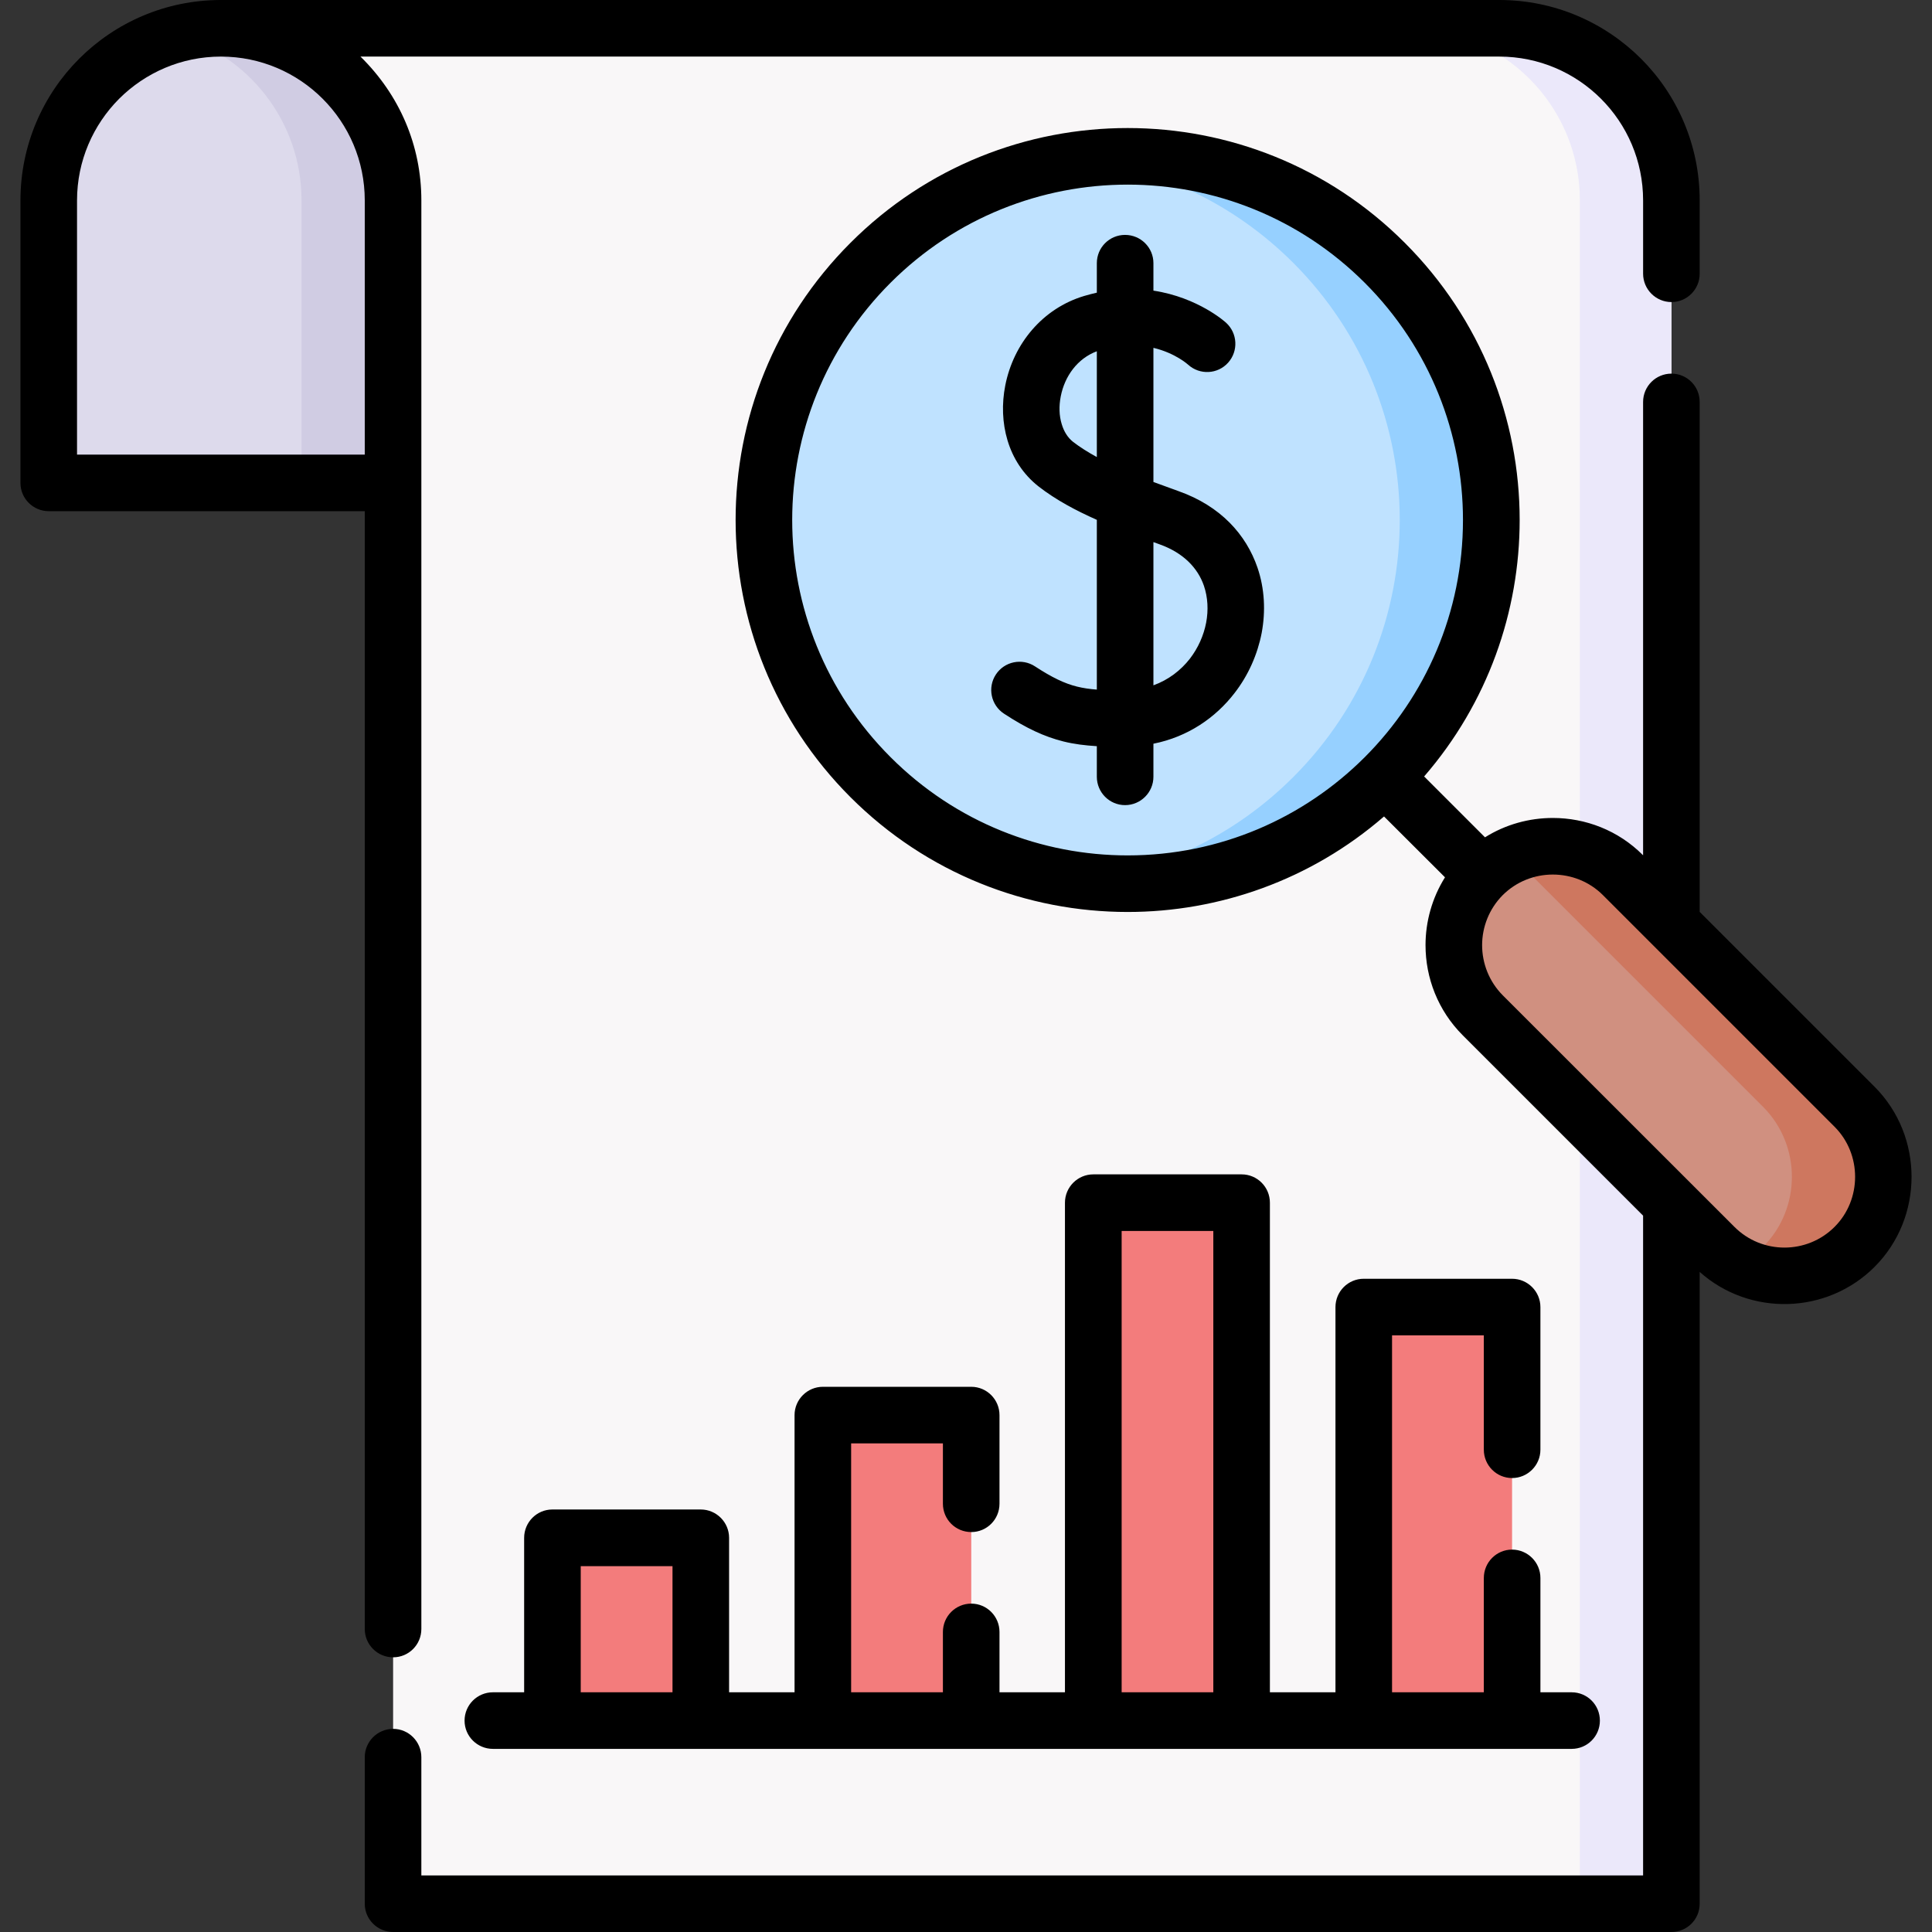
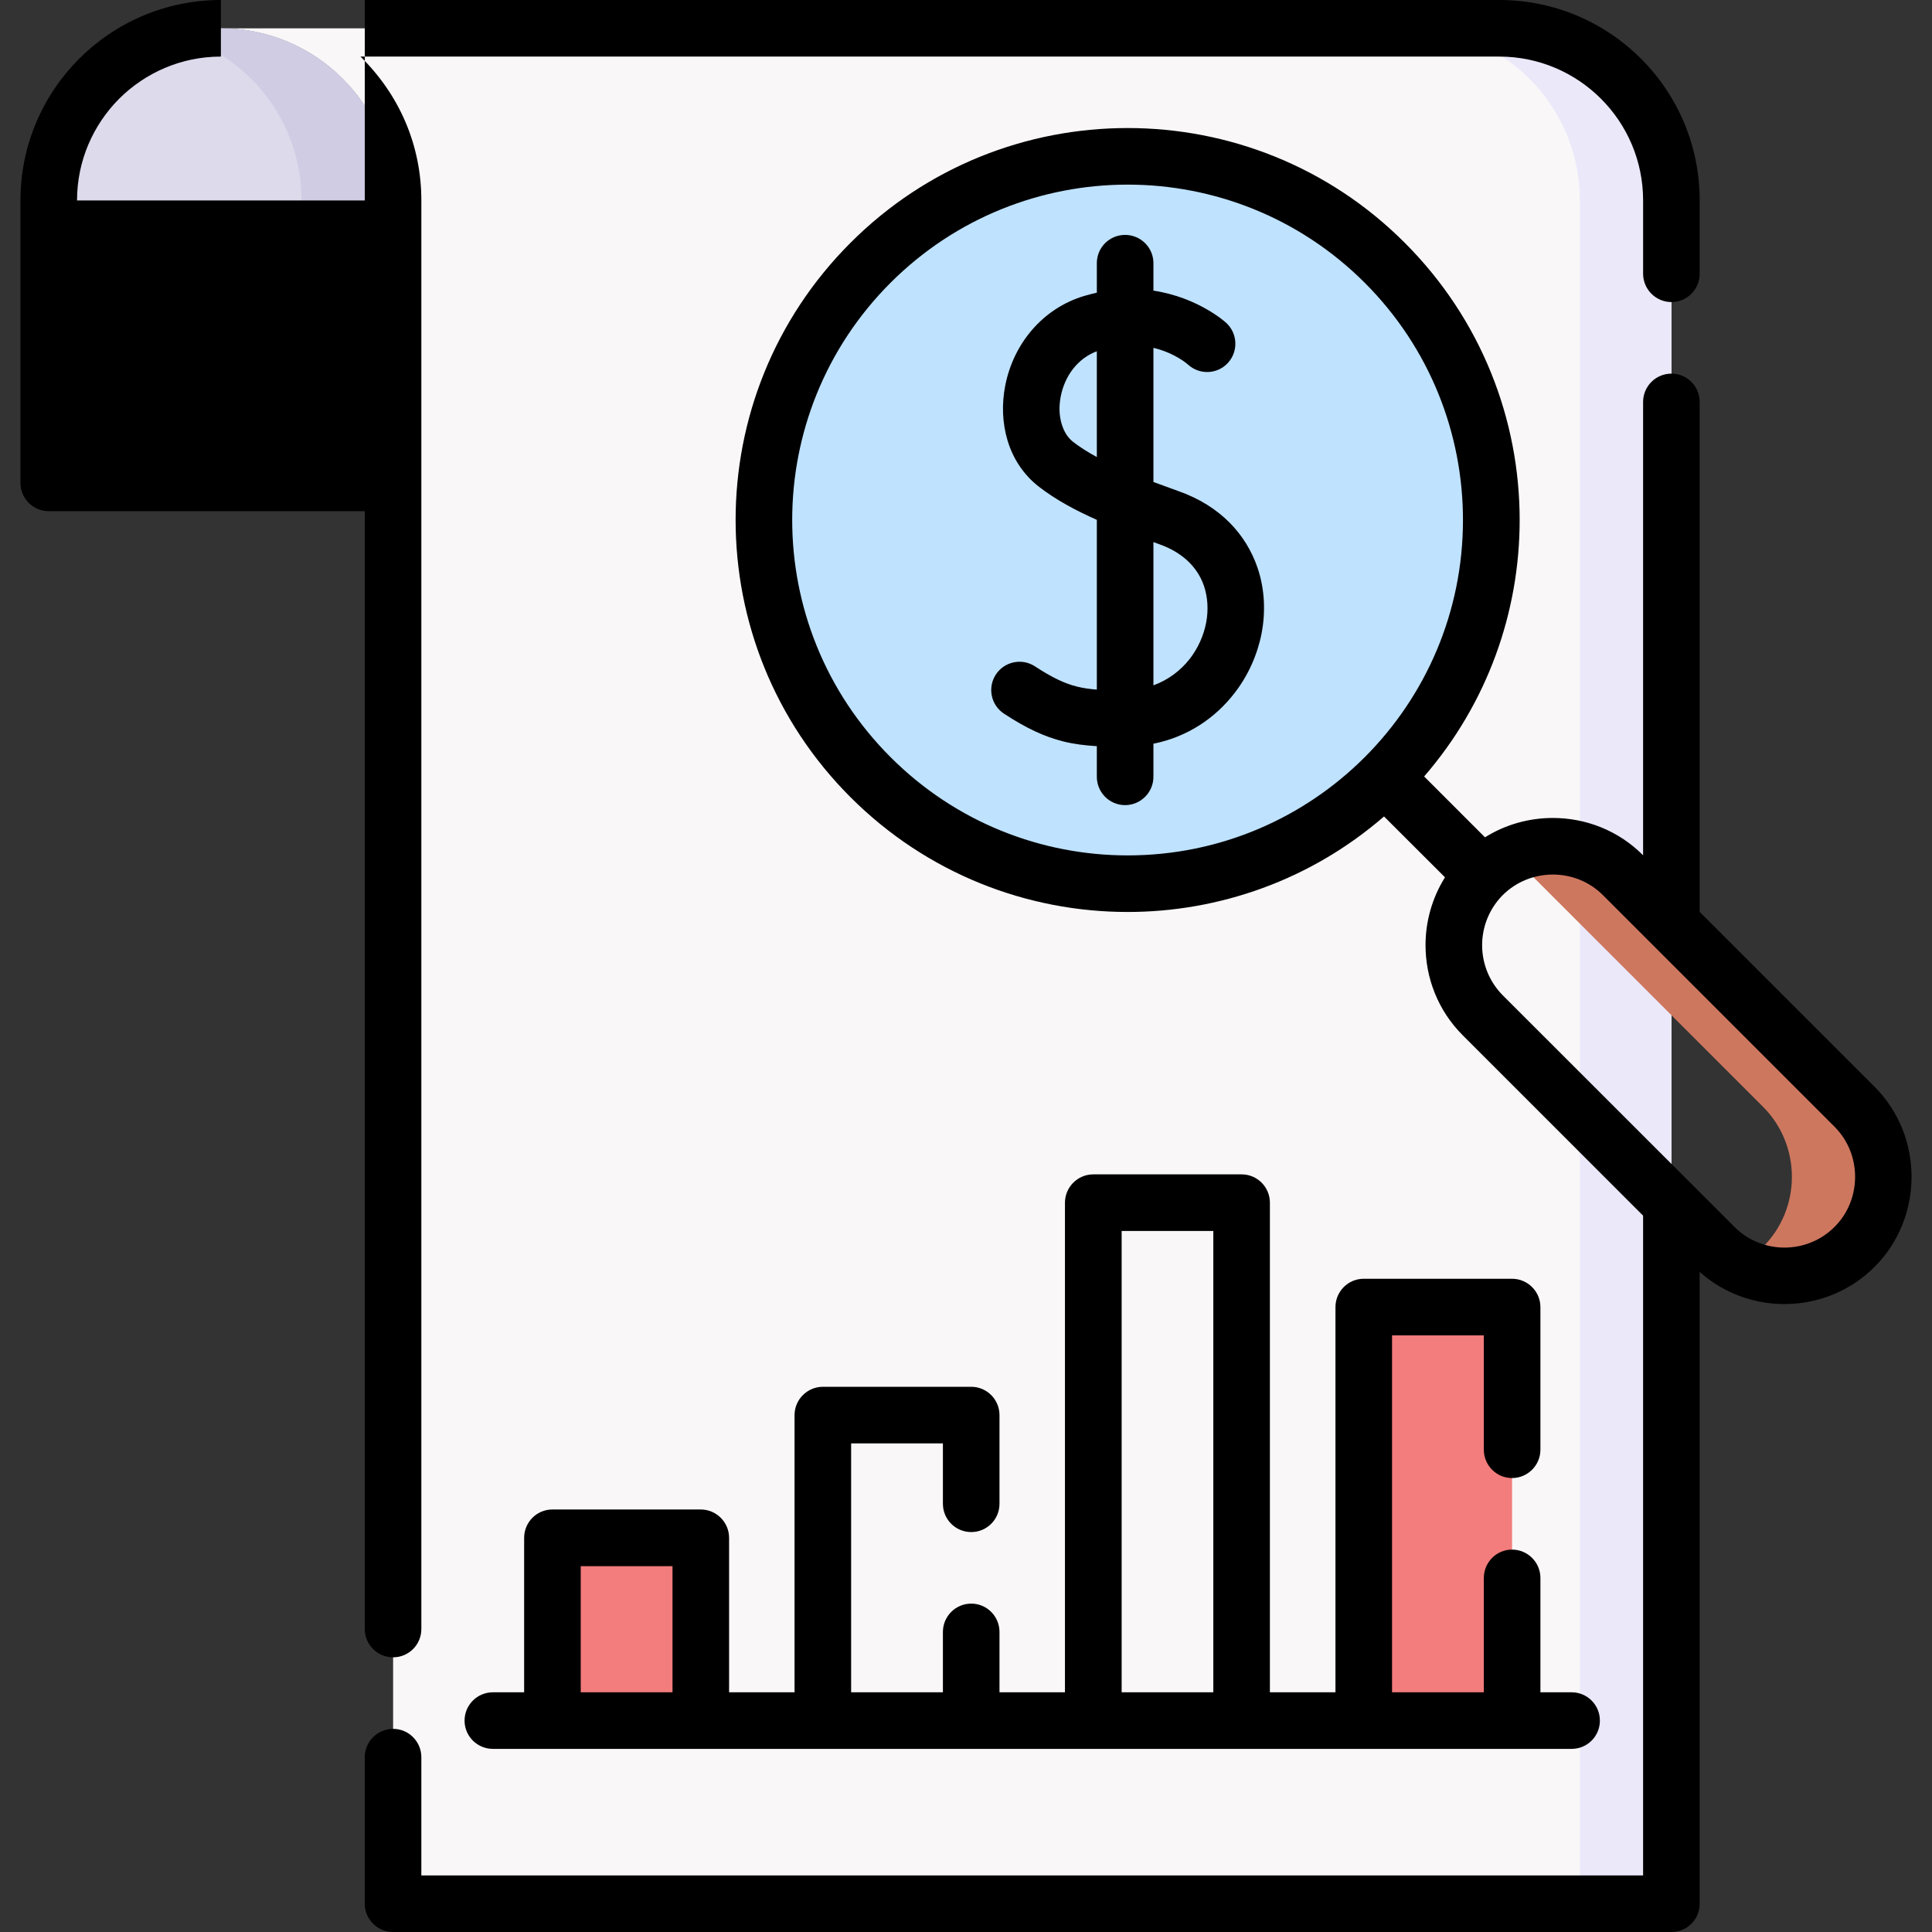
<svg xmlns="http://www.w3.org/2000/svg" id="Capa_1" enable-background="new 0 0 512 512" height="512" viewBox="0 0 512 512" width="512">
  <rect x="0" y="0" width="512" height="512" fill="#333333" stroke="none" />
  <g>
    <g clip-rule="evenodd" fill-rule="evenodd">
      <path d="m442.95 53.122v443.628c0 4.252-3.487 7.767-7.768 7.767h-323.236c-4.28 0-7.768-3.515-7.768-7.767v-443.628c0-25.2-20.438-45.61-45.638-45.61h338.772c25.2 0 45.638 20.41 45.638 45.61z" fill="#f9f7f8" />
      <path d="m442.95 53.122v443.628c0 4.252-3.487 7.767-7.768 7.767h-24.265c4.28 0 7.767-3.515 7.767-7.767v-443.628c0-25.2-20.438-45.61-45.639-45.61h24.265c25.202 0 45.64 20.41 45.64 45.61z" fill="#ebe8fa" />
      <path d="m230.69 69.648c37.644-37.645 98.646-37.645 136.291 0s37.645 98.676 0 136.291c-37.645 37.646-98.647 37.646-136.291 0-37.644-37.615-37.644-98.646 0-136.291z" fill="#bfe2ff" />
-       <path d="m286.702 42.18c28.546-3.6 58.366 5.558 80.278 27.469 37.645 37.645 37.645 98.676 0 136.291-21.912 21.913-51.733 31.069-80.278 27.469 20.467-2.579 40.281-11.735 56.014-27.469 37.644-37.615 37.644-98.646 0-136.291-15.732-15.732-35.547-24.888-56.014-27.469z" fill="#96d0ff" />
-       <path d="m491.48 293.304c10.205 10.206 10.205 26.931 0 37.136-10.204 10.204-26.93 10.204-37.135 0l-61.398-61.372c-10.204-10.232-10.204-26.929 0-37.162 10.205-10.204 26.93-10.204 37.135 0z" fill="#d09080" />
      <path d="m491.48 293.304c10.205 10.206 10.205 26.931 0 37.136-8.276 8.277-20.806 9.836-30.7 4.705 2.325-1.19 4.479-2.75 6.435-4.705 10.206-10.205 10.206-26.93 0-37.136l-61.398-61.398c-1.927-1.928-4.109-3.515-6.434-4.705 9.893-5.131 22.422-3.543 30.699 4.705z" fill="#ce775f" />
      <path d="m58.54 7.512c25.201 0 45.638 20.41 45.638 45.61v74.864h-83.481c-5.131 0-7.767-2.552-7.767-7.767v-67.097c0-25.2 20.41-45.61 45.61-45.61z" fill="#dddaec" />
      <g fill="#f37c7c">
        <path d="m154.154 409.328h23.782c4.281 0 7.767 3.515 7.767 7.767v33.875c0 4.279-3.486 7.766-7.767 7.766h-23.782c-4.252 0-7.768-3.486-7.768-7.766v-33.875c0-4.252 3.516-7.767 7.768-7.767z" />
-         <path d="m225.843 376.162h23.783c4.252 0 7.767 3.486 7.767 7.768v67.04c0 4.279-3.515 7.766-7.767 7.766h-23.783c-4.28 0-7.767-3.486-7.767-7.766v-67.04c-.001-4.282 3.486-7.768 7.767-7.768z" />
-         <path d="m297.502 318.732h23.784c4.28 0 7.767 3.486 7.767 7.767v124.471c0 4.279-3.486 7.766-7.767 7.766h-23.784c-4.28 0-7.767-3.486-7.767-7.766v-124.471c.001-4.28 3.487-7.767 7.767-7.767z" />
        <path d="m369.163 346.936h23.783c4.28 0 7.768 3.515 7.768 7.767v96.267c0 4.279-3.487 7.766-7.768 7.766h-23.783c-4.252 0-7.767-3.486-7.767-7.766v-96.267c.001-4.252 3.515-7.767 7.767-7.767z" />
      </g>
      <path d="m79.914 53.122v74.864h24.264v-74.864c0-25.2-20.438-45.61-45.638-45.61-4.195 0-8.277.567-12.132 1.616 19.304 5.329 33.506 22.989 33.506 43.994z" fill="#d0cce3" />
    </g>
-     <path d="m225.389 64.348c20.268-20.296 46.856-30.416 73.447-30.416 26.589 0 53.178 10.12 73.445 30.416 20.297 20.296 30.445 46.856 30.445 73.447 0 24.264-8.447 48.5-25.315 67.975l16.13 16.13c5.471-3.43 11.735-5.131 17.972-5.131 8.645 0 17.319 3.26 23.868 9.836l.057.057v-120.135c0-4.167 3.373-7.512 7.512-7.512s7.483 3.345 7.483 7.512v135.13l46.347 46.346c13.068 13.069 13.068 34.669 0 47.737-12.614 12.613-33.053 13.181-46.347 1.332v167.444c0 4.139-3.345 7.483-7.483 7.483h-338.772c-4.138 0-7.512-3.345-7.512-7.483v-38.836c0-4.139 3.374-7.512 7.512-7.512 4.139 0 7.484 3.373 7.484 7.512v31.324h323.776v-174.842l-47.793-47.794c-6.577-6.576-9.865-15.222-9.865-23.895 0-6.236 1.729-12.501 5.159-17.972l-16.157-16.129c-19.446 16.866-43.711 25.312-67.946 25.312-26.591 0-53.179-10.148-73.447-30.416-20.296-20.296-30.444-46.886-30.444-73.474 0-26.59 10.148-53.15 30.444-73.446zm167.842 353.825c0-4.139 3.345-7.512 7.483-7.512 4.139 0 7.512 3.373 7.512 7.512v30.302h8.277c4.139 0 7.483 3.345 7.483 7.512 0 4.139-3.345 7.483-7.483 7.483-95.302 0-190.604 0-285.877 0-4.138 0-7.512-3.345-7.512-7.483 0-4.167 3.374-7.512 7.512-7.512h8.277v-40.933c0-4.139 3.345-7.512 7.483-7.512h39.317c4.139 0 7.513 3.373 7.513 7.512v40.933h17.348v-73.447c0-4.139 3.373-7.512 7.512-7.512h39.317c4.138 0 7.483 3.373 7.483 7.512v23.472c0 4.167-3.346 7.512-7.483 7.512-4.167 0-7.512-3.345-7.512-7.512v-15.988h-24.322v65.963h24.322v-15.987c0-4.139 3.345-7.512 7.512-7.512 4.138 0 7.483 3.373 7.483 7.512v15.987h17.348v-129.743c0-4.139 3.373-7.512 7.512-7.512h39.317c4.139 0 7.483 3.373 7.483 7.512v129.742h17.376v-102.076c0-4.139 3.346-7.512 7.484-7.512h39.317c4.139 0 7.512 3.373 7.512 7.512v37.785c0 4.14-3.373 7.513-7.512 7.513s-7.483-3.373-7.483-7.513v-30.303h-24.322v94.594h24.322v-30.301zm-71.69-91.958h-24.294v122.26h24.294zm-143.321 88.839h-24.321v33.421h24.321zm-81.554-279.583h-83.736c-4.139 0-7.512-3.346-7.512-7.484v-74.865c0-14.655 5.953-27.95 15.562-37.56 9.61-9.609 22.905-15.562 37.56-15.562h338.772c14.684 0 27.95 5.953 37.588 15.562 9.609 9.609 15.534 22.904 15.534 37.56v19.418c0 4.139-3.345 7.512-7.483 7.512s-7.512-3.373-7.512-7.512v-19.418c0-10.517-4.252-20.042-11.169-26.958-6.888-6.889-16.413-11.168-26.958-11.168h-301.78c10.374 10.204 16.13 23.556 16.13 38.126v378.571c0 4.167-3.345 7.512-7.484 7.512-4.138 0-7.512-3.345-7.512-7.512zm-38.126-120.475c-10.517 0-20.041 4.279-26.958 11.168-6.888 6.916-11.169 16.441-11.169 26.958v67.352h76.253v-67.352c0-10.517-4.252-20.042-11.168-26.958-6.888-6.889-16.413-11.168-26.958-11.168zm266.374 70.526c3.061 2.778 3.316 7.512.539 10.602-2.75 3.062-7.484 3.316-10.573.539 0 0-3.345-3.09-9.213-4.479v35.546c2.098.766 4.309 1.588 6.604 2.41 11.197 3.941 17.972 11.537 20.977 20.297 1.9 5.556 2.183 11.564 1.105 17.319-1.105 5.697-3.543 11.226-7.2 15.931-5.046 6.548-12.388 11.594-21.486 13.408v8.759c0 4.139-3.373 7.513-7.513 7.513-4.139 0-7.483-3.374-7.483-7.513v-8.107c-3.147-.198-5.981-.538-8.844-1.247-5.074-1.275-9.78-3.458-15.761-7.37-3.459-2.268-4.422-6.917-2.154-10.374 2.268-3.459 6.916-4.423 10.374-2.155 4.508 2.948 7.824 4.536 11.141 5.358 1.615.396 3.316.651 5.244.793v-44.986c-5.414-2.408-10.828-5.244-15.506-8.9-4.025-3.176-6.746-7.428-8.164-12.161-1.389-4.621-1.559-9.666-.595-14.57 2.183-11.084 9.921-20.41 20.892-23.697 1.134-.341 2.268-.624 3.373-.879v-7.824c0-4.139 3.345-7.483 7.483-7.483 4.14 0 7.513 3.345 7.513 7.483v7.285c11.962 1.813 19.219 8.474 19.247 8.502zm-34.243 7.569c-5.159 1.928-8.504 6.605-9.553 11.906-.511 2.579-.454 5.158.255 7.426.567 1.9 1.56 3.544 3.005 4.678 1.758 1.361 3.855 2.693 6.293 4.025zm16.64 51.167-1.643-.596v37.956c3.997-1.446 7.257-3.969 9.666-7.058 2.183-2.836 3.657-6.152 4.309-9.553.624-3.317.454-6.69-.595-9.78-1.589-4.62-5.358-8.702-11.737-10.969zm178.868 154.347c-20.467-20.467-40.933-40.933-61.398-61.399-3.629-3.628-8.447-5.441-13.267-5.441-4.819 0-9.609 1.813-13.267 5.441-3.628 3.657-5.471 8.477-5.471 13.267 0 4.819 1.843 9.638 5.471 13.294 20.467 20.439 40.933 40.905 61.398 61.372 7.285 7.312 19.22 7.312 26.533 0 7.258-7.258 7.258-19.276.001-26.534zm-187.343-249.678c-22.735 0-45.497 8.675-62.845 26.022-17.348 17.349-26.051 40.11-26.051 62.846 0 22.762 8.703 45.496 26.051 62.844 17.348 17.378 40.11 26.052 62.845 26.052 49.096 0 88.866-39.8 88.866-88.895 0-22.735-8.675-45.497-26.022-62.846-17.348-17.348-40.11-26.023-62.844-26.023z" />
+     <path d="m225.389 64.348c20.268-20.296 46.856-30.416 73.447-30.416 26.589 0 53.178 10.12 73.445 30.416 20.297 20.296 30.445 46.856 30.445 73.447 0 24.264-8.447 48.5-25.315 67.975l16.13 16.13c5.471-3.43 11.735-5.131 17.972-5.131 8.645 0 17.319 3.26 23.868 9.836l.057.057v-120.135c0-4.167 3.373-7.512 7.512-7.512s7.483 3.345 7.483 7.512v135.13l46.347 46.346c13.068 13.069 13.068 34.669 0 47.737-12.614 12.613-33.053 13.181-46.347 1.332v167.444c0 4.139-3.345 7.483-7.483 7.483h-338.772c-4.138 0-7.512-3.345-7.512-7.483v-38.836c0-4.139 3.374-7.512 7.512-7.512 4.139 0 7.484 3.373 7.484 7.512v31.324h323.776v-174.842l-47.793-47.794c-6.577-6.576-9.865-15.222-9.865-23.895 0-6.236 1.729-12.501 5.159-17.972l-16.157-16.129c-19.446 16.866-43.711 25.312-67.946 25.312-26.591 0-53.179-10.148-73.447-30.416-20.296-20.296-30.444-46.886-30.444-73.474 0-26.59 10.148-53.15 30.444-73.446zm167.842 353.825c0-4.139 3.345-7.512 7.483-7.512 4.139 0 7.512 3.373 7.512 7.512v30.302h8.277c4.139 0 7.483 3.345 7.483 7.512 0 4.139-3.345 7.483-7.483 7.483-95.302 0-190.604 0-285.877 0-4.138 0-7.512-3.345-7.512-7.483 0-4.167 3.374-7.512 7.512-7.512h8.277v-40.933c0-4.139 3.345-7.512 7.483-7.512h39.317c4.139 0 7.513 3.373 7.513 7.512v40.933h17.348v-73.447c0-4.139 3.373-7.512 7.512-7.512h39.317c4.138 0 7.483 3.373 7.483 7.512v23.472c0 4.167-3.346 7.512-7.483 7.512-4.167 0-7.512-3.345-7.512-7.512v-15.988h-24.322v65.963h24.322v-15.987c0-4.139 3.345-7.512 7.512-7.512 4.138 0 7.483 3.373 7.483 7.512v15.987h17.348v-129.743c0-4.139 3.373-7.512 7.512-7.512h39.317c4.139 0 7.483 3.373 7.483 7.512v129.742h17.376v-102.076c0-4.139 3.346-7.512 7.484-7.512h39.317c4.139 0 7.512 3.373 7.512 7.512v37.785c0 4.14-3.373 7.513-7.512 7.513s-7.483-3.373-7.483-7.513v-30.303h-24.322v94.594h24.322v-30.301zm-71.69-91.958h-24.294v122.26h24.294zm-143.321 88.839h-24.321v33.421h24.321zm-81.554-279.583h-83.736c-4.139 0-7.512-3.346-7.512-7.484v-74.865c0-14.655 5.953-27.95 15.562-37.56 9.61-9.609 22.905-15.562 37.56-15.562h338.772c14.684 0 27.95 5.953 37.588 15.562 9.609 9.609 15.534 22.904 15.534 37.56v19.418c0 4.139-3.345 7.512-7.483 7.512s-7.512-3.373-7.512-7.512v-19.418c0-10.517-4.252-20.042-11.169-26.958-6.888-6.889-16.413-11.168-26.958-11.168h-301.78c10.374 10.204 16.13 23.556 16.13 38.126v378.571c0 4.167-3.345 7.512-7.484 7.512-4.138 0-7.512-3.345-7.512-7.512zm-38.126-120.475c-10.517 0-20.041 4.279-26.958 11.168-6.888 6.916-11.169 16.441-11.169 26.958h76.253v-67.352c0-10.517-4.252-20.042-11.168-26.958-6.888-6.889-16.413-11.168-26.958-11.168zm266.374 70.526c3.061 2.778 3.316 7.512.539 10.602-2.75 3.062-7.484 3.316-10.573.539 0 0-3.345-3.09-9.213-4.479v35.546c2.098.766 4.309 1.588 6.604 2.41 11.197 3.941 17.972 11.537 20.977 20.297 1.9 5.556 2.183 11.564 1.105 17.319-1.105 5.697-3.543 11.226-7.2 15.931-5.046 6.548-12.388 11.594-21.486 13.408v8.759c0 4.139-3.373 7.513-7.513 7.513-4.139 0-7.483-3.374-7.483-7.513v-8.107c-3.147-.198-5.981-.538-8.844-1.247-5.074-1.275-9.78-3.458-15.761-7.37-3.459-2.268-4.422-6.917-2.154-10.374 2.268-3.459 6.916-4.423 10.374-2.155 4.508 2.948 7.824 4.536 11.141 5.358 1.615.396 3.316.651 5.244.793v-44.986c-5.414-2.408-10.828-5.244-15.506-8.9-4.025-3.176-6.746-7.428-8.164-12.161-1.389-4.621-1.559-9.666-.595-14.57 2.183-11.084 9.921-20.41 20.892-23.697 1.134-.341 2.268-.624 3.373-.879v-7.824c0-4.139 3.345-7.483 7.483-7.483 4.14 0 7.513 3.345 7.513 7.483v7.285c11.962 1.813 19.219 8.474 19.247 8.502zm-34.243 7.569c-5.159 1.928-8.504 6.605-9.553 11.906-.511 2.579-.454 5.158.255 7.426.567 1.9 1.56 3.544 3.005 4.678 1.758 1.361 3.855 2.693 6.293 4.025zm16.64 51.167-1.643-.596v37.956c3.997-1.446 7.257-3.969 9.666-7.058 2.183-2.836 3.657-6.152 4.309-9.553.624-3.317.454-6.69-.595-9.78-1.589-4.62-5.358-8.702-11.737-10.969zm178.868 154.347c-20.467-20.467-40.933-40.933-61.398-61.399-3.629-3.628-8.447-5.441-13.267-5.441-4.819 0-9.609 1.813-13.267 5.441-3.628 3.657-5.471 8.477-5.471 13.267 0 4.819 1.843 9.638 5.471 13.294 20.467 20.439 40.933 40.905 61.398 61.372 7.285 7.312 19.22 7.312 26.533 0 7.258-7.258 7.258-19.276.001-26.534zm-187.343-249.678c-22.735 0-45.497 8.675-62.845 26.022-17.348 17.349-26.051 40.11-26.051 62.846 0 22.762 8.703 45.496 26.051 62.844 17.348 17.378 40.11 26.052 62.845 26.052 49.096 0 88.866-39.8 88.866-88.895 0-22.735-8.675-45.497-26.022-62.846-17.348-17.348-40.11-26.023-62.844-26.023z" />
  </g>
</svg>